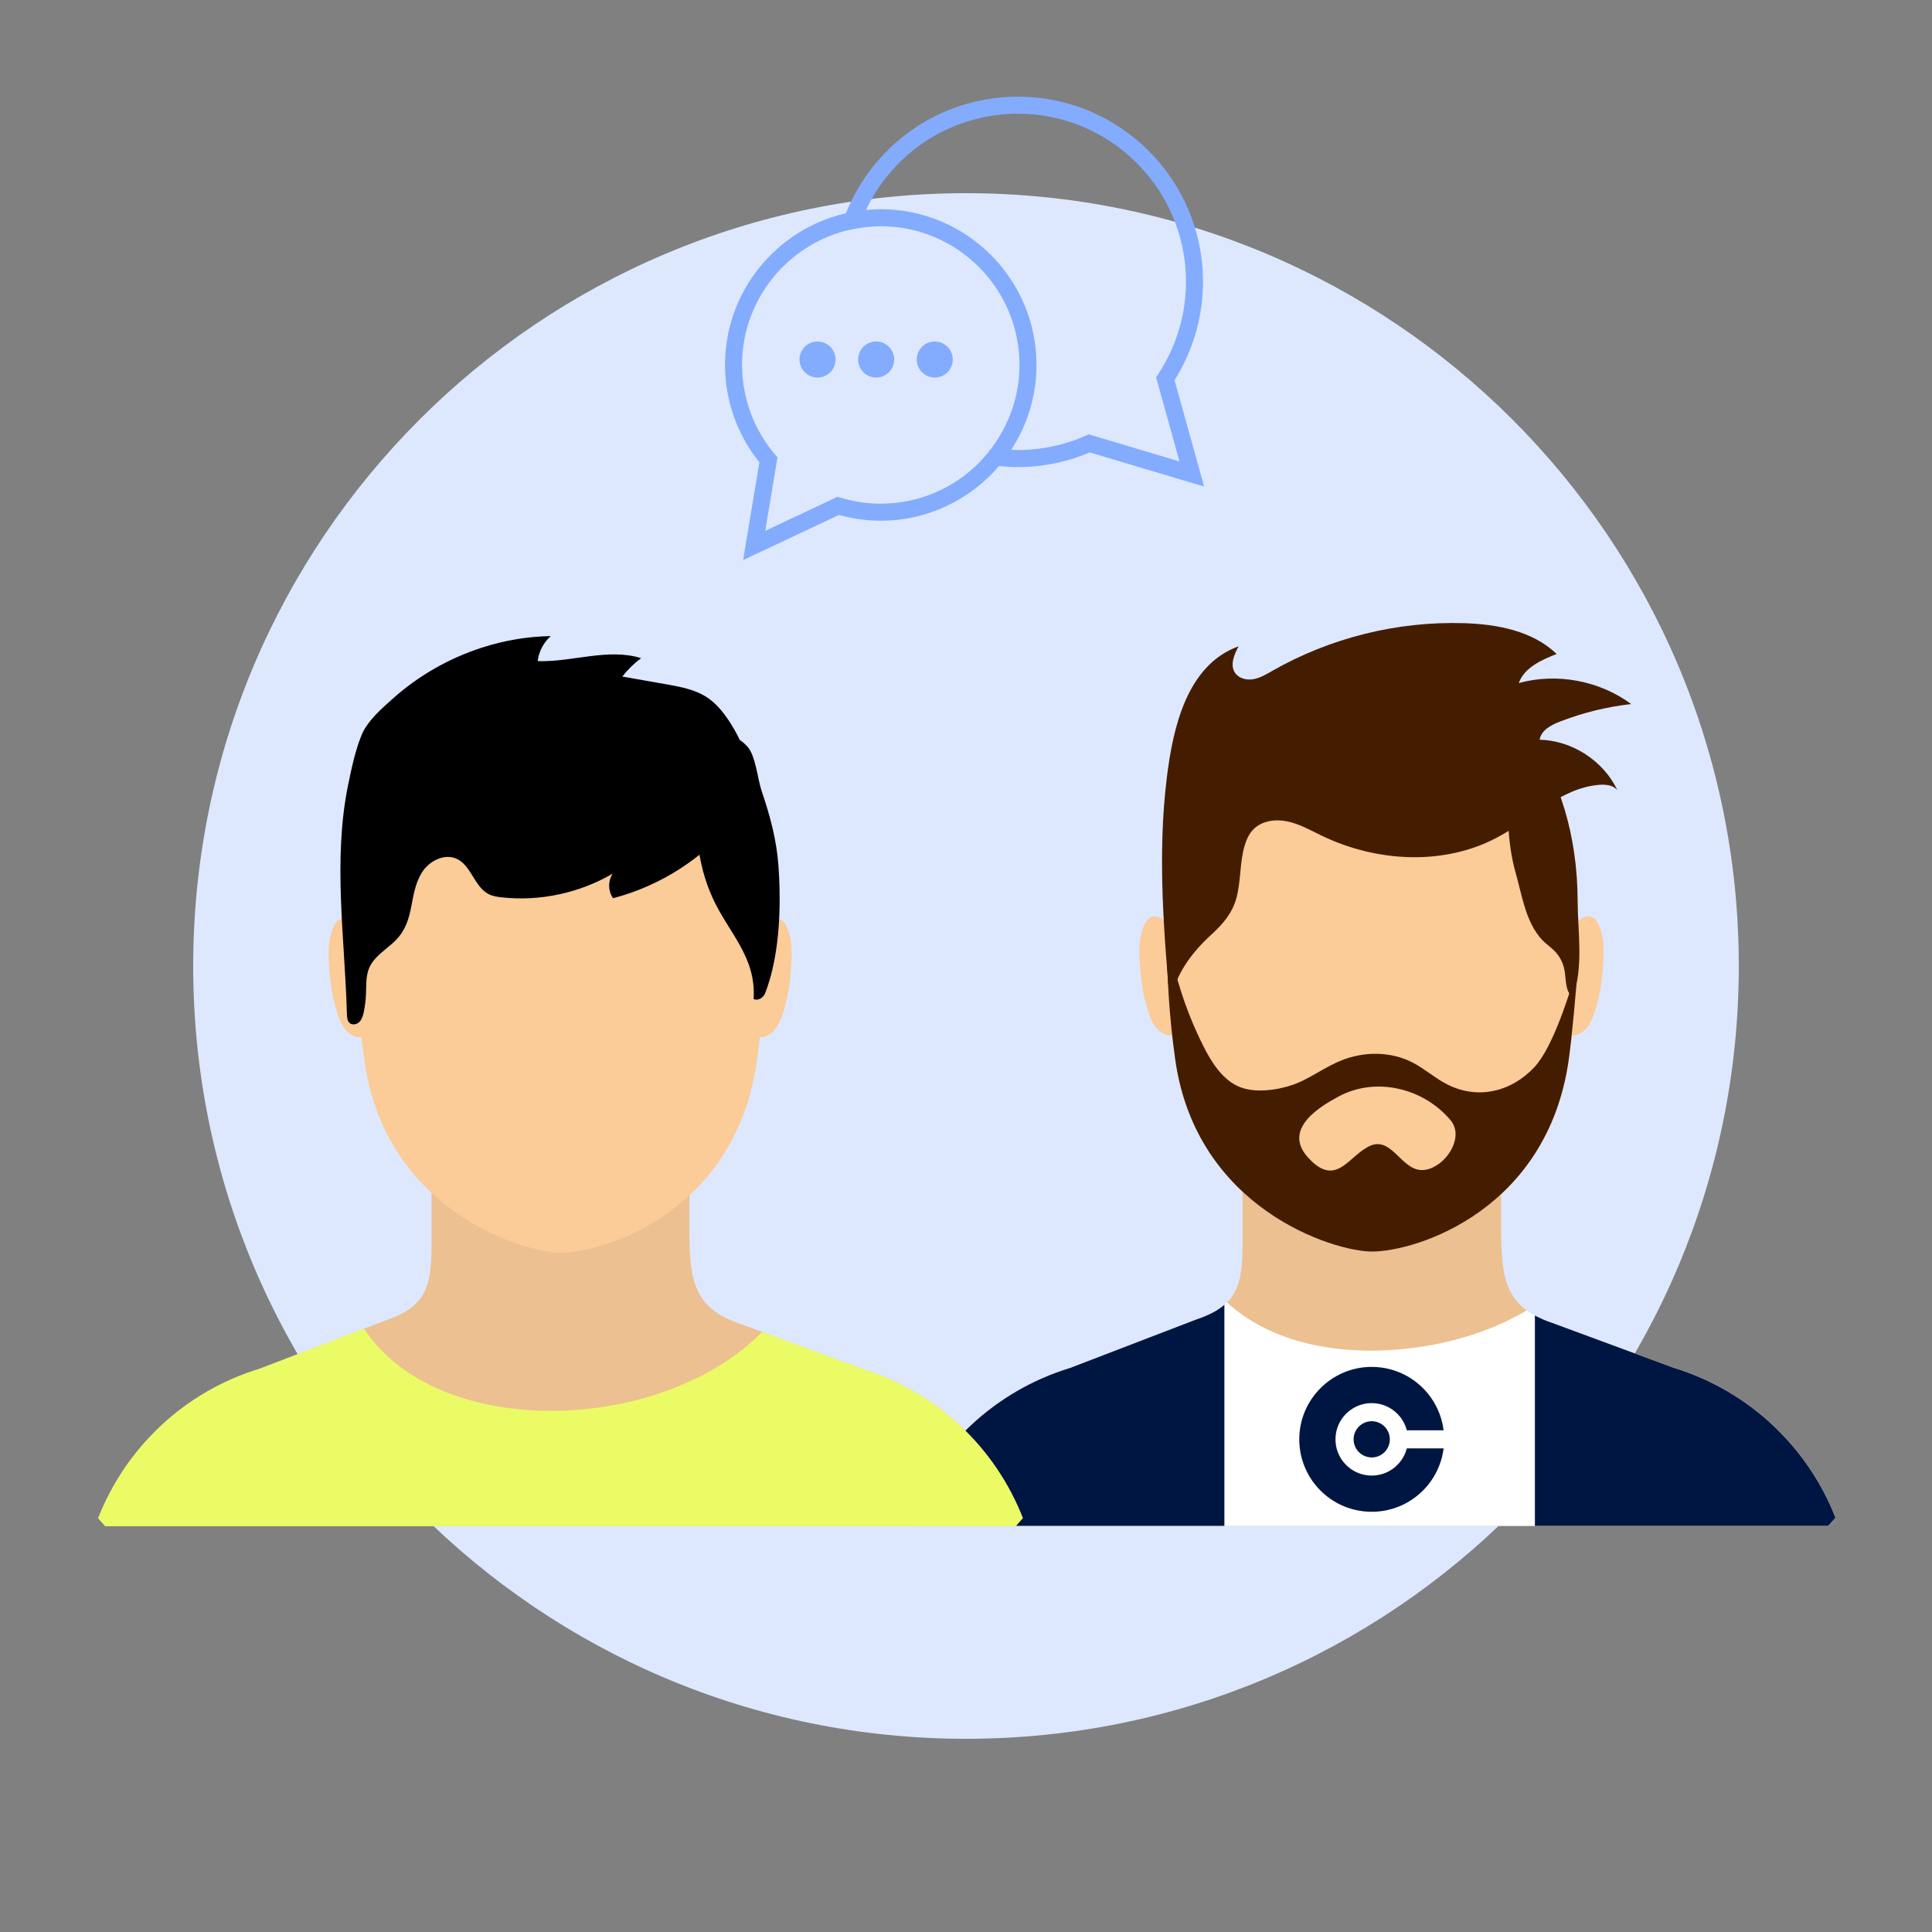
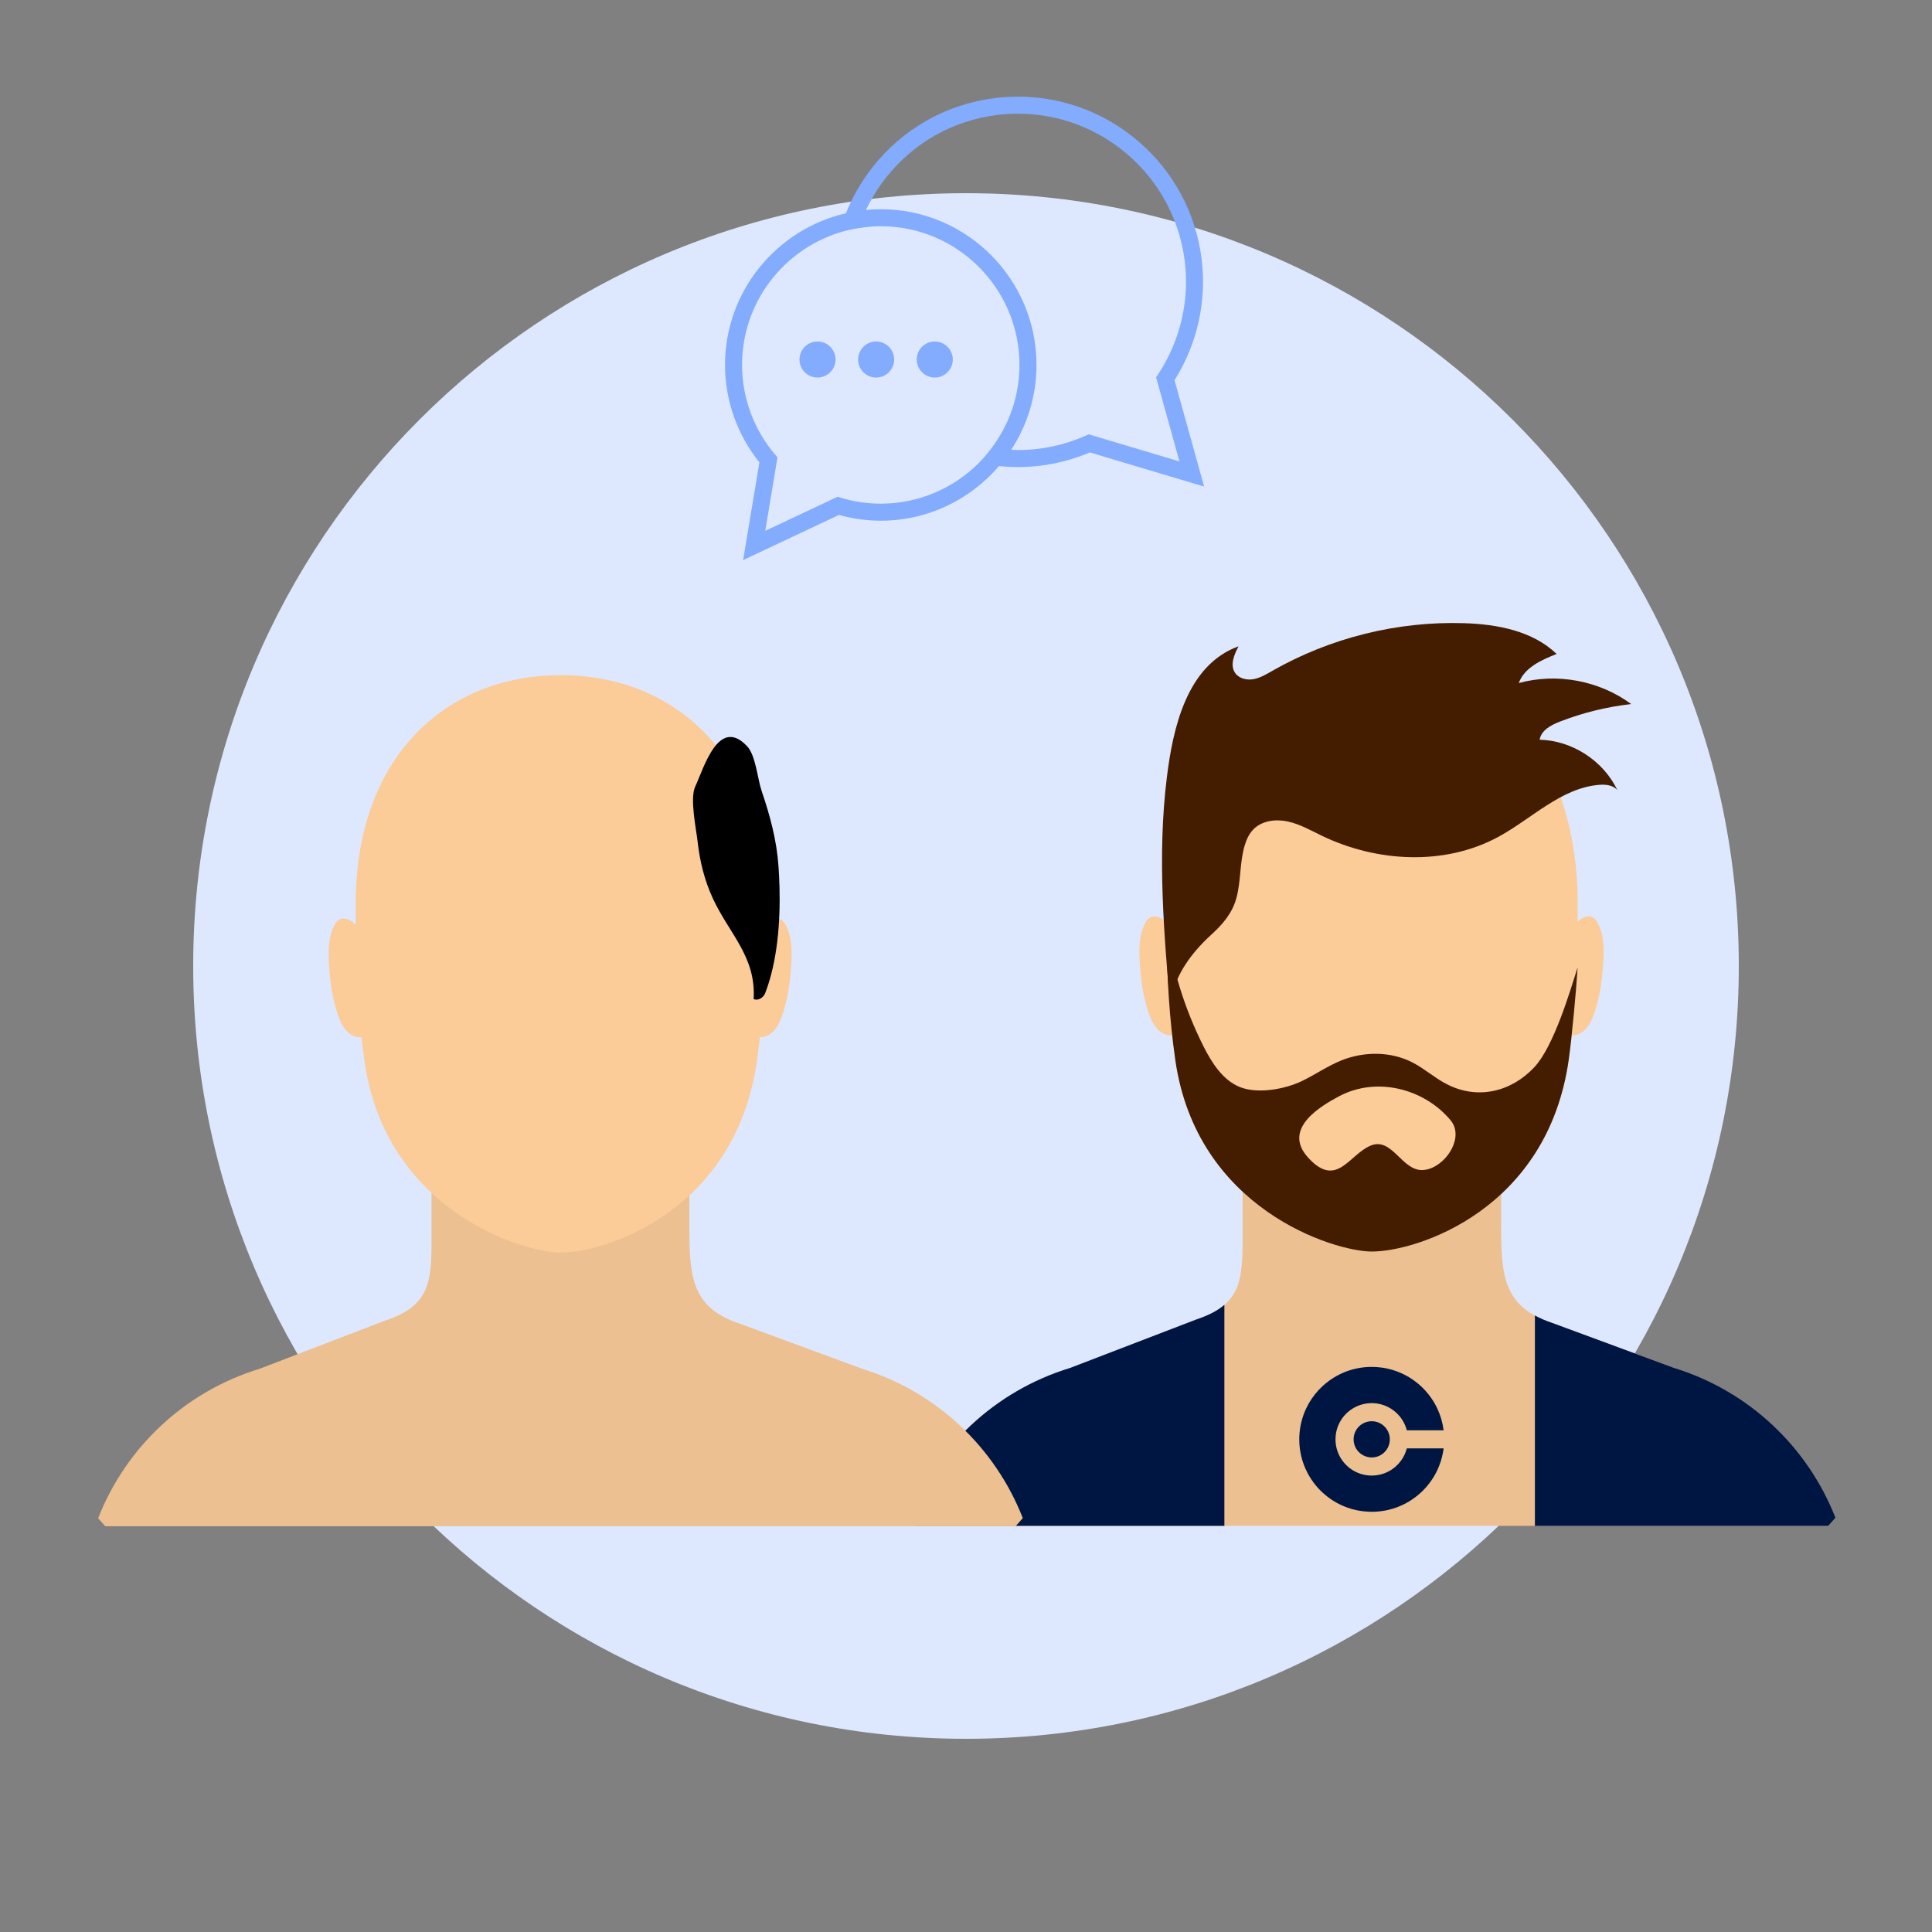
<svg xmlns="http://www.w3.org/2000/svg" width="5000" viewBox="0 0 3750 3750" height="5000" preserveAspectRatio="xMidYMid meet">
  <rect x="0" y="0" width="3750" height="3750" fill="#808080" stroke="none" />
  <defs>
    <clipPath id="47c7e8fa2c">
      <path d="M 375 375 L 3375 375 L 3375 3375 L 375 3375 Z M 375 375 " />
    </clipPath>
    <clipPath id="c6927f3df8">
      <path d="M 1875 375 C 1046.574 375 375 1046.574 375 1875 C 375 2703.426 1046.574 3375 1875 3375 C 2703.426 3375 3375 2703.426 3375 1875 C 3375 1046.574 2703.426 375 1875 375 Z M 1875 375 " />
    </clipPath>
    <clipPath id="feca6a96fb">
      <path d="M 1407.223 187.5 L 2338 187.5 L 2338 1087.5 L 1407.223 1087.5 Z M 1407.223 187.5 " />
    </clipPath>
    <clipPath id="a34cf0687e">
      <path d="M 1762.5 2166 L 3562.5 2166 L 3562.5 2962 L 1762.5 2962 Z M 1762.5 2166 " />
    </clipPath>
    <clipPath id="f46290a9c5">
-       <path d="M 1762.5 2527 L 3562.5 2527 L 3562.5 2962 L 1762.5 2962 Z M 1762.5 2527 " />
-     </clipPath>
+       </clipPath>
    <clipPath id="7c719e8ad6">
      <path d="M 1762.5 2532 L 2377 2532 L 2377 2962 L 1762.5 2962 Z M 1762.5 2532 " />
    </clipPath>
    <clipPath id="3502990fbf">
      <path d="M 2979 2553 L 3562.5 2553 L 3562.5 2962 L 2979 2962 Z M 2979 2553 " />
    </clipPath>
    <clipPath id="5fb8fc3e95">
      <path d="M 2521.875 2653.125 L 2803 2653.125 L 2803 2934.375 L 2521.875 2934.375 Z M 2521.875 2653.125 " />
    </clipPath>
    <clipPath id="4222646cad">
      <path d="M 190 2169 L 1986 2169 L 1986 2962.5 L 190 2962.5 Z M 190 2169 " />
    </clipPath>
    <clipPath id="91de8bc89e">
-       <path d="M 190 2578 L 1986 2578 L 1986 2962.5 L 190 2962.5 Z M 190 2578 " />
-     </clipPath>
+       </clipPath>
    <clipPath id="d0666b15db">
      <path d="M 660 1234.5 L 1455 1234.5 L 1455 1989 L 660 1989 Z M 660 1234.5 " />
    </clipPath>
  </defs>
  <g id="7591064036">
    <g clip-rule="nonzero" clip-path="url(#47c7e8fa2c)">
      <g clip-rule="nonzero" clip-path="url(#c6927f3df8)">
        <path style=" stroke:none;fill-rule:nonzero;fill:#dde8ff;fill-opacity:1;" d="M 375 375 L 3375 375 L 3375 3375 L 375 3375 Z M 375 375 " />
      </g>
    </g>
    <g clip-rule="nonzero" clip-path="url(#feca6a96fb)">
      <path style=" stroke:none;fill-rule:nonzero;fill:#83acff;fill-opacity:1;" d="M 2113.23 843.023 L 2107.645 845.5 C 2078.109 858.594 2047.059 867.203 2015.375 871.082 C 2002.117 872.711 1988.672 873.531 1975.383 873.531 C 1971.156 873.531 1966.988 873.117 1962.793 872.945 C 1993.707 825.543 2011.852 769.07 2011.852 708.367 C 2011.852 541.676 1876.25 406.062 1709.555 406.062 C 1699.902 406.062 1690.359 406.621 1680.934 407.52 C 1691.168 386.039 1703.582 365.422 1718.594 346.211 C 1772.336 277.438 1849.516 233.73 1935.914 223.137 C 1949.176 221.504 1962.637 220.688 1975.906 220.688 C 2140.422 220.688 2279.586 343.926 2299.641 507.379 C 2309.02 583.773 2290.707 661.48 2248.113 726.191 L 2243.984 732.461 L 2289.305 895.621 Z M 1709.555 977.621 C 1683.355 977.621 1657.188 973.73 1631.793 966.066 L 1625.707 964.227 L 1485.359 1030.352 L 1509.09 887.832 L 1504.133 881.988 C 1462.965 833.367 1440.301 771.711 1440.301 708.367 C 1440.301 587.941 1519.793 485.75 1629.062 451.438 C 1641.223 447.625 1653.844 444.941 1666.68 442.871 C 1680.676 440.613 1694.93 439.125 1709.555 439.125 C 1858.012 439.125 1978.793 559.91 1978.793 708.367 C 1978.793 768.75 1958.582 824.348 1924.891 869.305 C 1917.254 879.508 1909.137 889.324 1900.16 898.336 C 1851.375 947.285 1783.945 977.621 1709.555 977.621 Z M 2279.816 737.996 C 2323.805 668.043 2342.48 585.027 2332.445 503.355 C 2310.375 323.352 2157.09 187.617 1975.906 187.617 C 1961.293 187.617 1946.477 188.527 1931.875 190.316 C 1836.727 201.988 1751.719 250.121 1692.543 325.855 C 1671.246 353.098 1654.41 382.777 1641.898 413.965 C 1507.699 444.805 1407.238 564.957 1407.238 708.367 C 1407.238 776.949 1430.875 843.766 1473.977 897.387 L 1442.383 1087.141 L 1628.402 999.504 C 1654.957 1006.926 1682.238 1010.688 1709.555 1010.688 C 1801.348 1010.688 1883.543 969.426 1939.023 904.641 C 1951.012 905.863 1963.113 906.59 1975.383 906.59 C 1990.012 906.59 2004.816 905.684 2019.391 903.898 C 2052.312 899.867 2084.562 891.215 2115.395 878.172 L 2337.191 944.426 L 2279.816 737.996 " />
    </g>
    <path style=" stroke:none;fill-rule:nonzero;fill:#83acff;fill-opacity:1;" d="M 1621.812 697.828 C 1621.812 717.152 1606.137 732.832 1586.801 732.832 C 1567.477 732.832 1551.801 717.152 1551.801 697.828 C 1551.801 678.492 1567.477 662.82 1586.801 662.82 C 1606.137 662.82 1621.812 678.492 1621.812 697.828 " />
    <path style=" stroke:none;fill-rule:nonzero;fill:#83acff;fill-opacity:1;" d="M 1735.574 697.828 C 1735.574 717.152 1719.918 732.832 1700.578 732.832 C 1681.238 732.832 1665.578 717.152 1665.578 697.828 C 1665.578 678.492 1681.238 662.82 1700.578 662.82 C 1719.918 662.82 1735.574 678.492 1735.574 697.828 " />
    <path style=" stroke:none;fill-rule:nonzero;fill:#83acff;fill-opacity:1;" d="M 1849.355 697.828 C 1849.355 717.152 1833.676 732.832 1814.352 732.832 C 1795.016 732.832 1779.336 717.152 1779.336 697.828 C 1779.336 678.492 1795.016 662.82 1814.352 662.82 C 1833.676 662.82 1849.355 678.492 1849.355 697.828 " />
    <path style=" stroke:none;fill-rule:nonzero;fill:#fbcb98;fill-opacity:1;" d="M 2264.059 1791.09 C 2252.273 1778.18 2234.074 1772.039 2223.914 1789.75 C 2209.238 1815.289 2210.719 1849.367 2212.906 1877.586 C 2214.672 1900.375 2217.492 1923.234 2223.418 1945.387 C 2228.57 1964.578 2235.625 1990.895 2252.699 2002.887 C 2256.578 2005.641 2261.941 2008.32 2266.809 2009.309 C 2269.488 2009.871 2285.859 2010.156 2280.355 2003.102 " />
    <path style=" stroke:none;fill-rule:nonzero;fill:#fbcb98;fill-opacity:1;" d="M 3060.102 1791.09 C 3071.883 1778.18 3090.086 1772.039 3100.246 1789.75 C 3114.918 1815.289 3113.438 1849.367 3111.25 1877.586 C 3109.488 1900.375 3106.664 1923.234 3100.738 1945.387 C 3095.59 1964.578 3088.535 1990.895 3071.461 2002.887 C 3067.578 2005.641 3062.219 2008.32 3057.348 2009.309 C 3054.598 2009.871 3038.301 2010.156 3043.805 2003.102 " />
    <g clip-rule="nonzero" clip-path="url(#a34cf0687e)">
      <path style=" stroke:none;fill-rule:nonzero;fill:#ecc090;fill-opacity:1;" d="M 3548.816 2961.695 C 3553.473 2956.477 3558.129 2951.254 3562.715 2945.961 C 3509.168 2809.09 3395.438 2699.875 3248.688 2654.863 L 3013.254 2567.941 C 2918.645 2536.969 2913.633 2477.848 2913.633 2378.367 L 2913.633 2166.992 L 2411.863 2166.992 L 2411.863 2378.508 C 2411.863 2477.988 2416.168 2530.195 2321.699 2561.238 L 2077.234 2655.145 C 1930.414 2699.945 1816.543 2809.16 1762.781 2946.031 C 1767.297 2951.324 1771.953 2956.477 1776.609 2961.695 Z M 3548.816 2961.695 " />
    </g>
    <g clip-rule="nonzero" clip-path="url(#f46290a9c5)">
      <path style=" stroke:none;fill-rule:nonzero;fill:#ffffff;fill-opacity:1;" d="M 3548.816 2961.695 C 3553.473 2956.477 3558.129 2951.254 3562.715 2945.961 C 3509.168 2809.09 3395.438 2699.875 3248.688 2654.863 L 3013.254 2567.941 C 2992.652 2561.168 2976.355 2552.984 2963.445 2543.391 C 2898.957 2582.125 2822.762 2605.125 2750.797 2615.211 C 2623.734 2633.062 2477.762 2616.34 2381.598 2527.938 C 2368.332 2541.203 2349.145 2552.137 2321.629 2561.238 L 2077.164 2655.145 C 1930.344 2699.945 1816.473 2809.16 1762.711 2946.031 C 1767.227 2951.324 1771.883 2956.477 1776.539 2961.695 Z M 3548.816 2961.695 " />
    </g>
    <g clip-rule="nonzero" clip-path="url(#7c719e8ad6)">
      <path style=" stroke:none;fill-rule:nonzero;fill:#001642;fill-opacity:1;" d="M 2376.52 2961.695 L 2376.52 2532.668 C 2363.535 2543.883 2345.828 2553.195 2321.629 2561.238 L 2077.164 2655.145 C 1930.344 2699.945 1816.473 2809.16 1762.711 2946.031 C 1767.297 2951.324 1772.023 2956.477 1776.68 2961.695 Z M 2376.52 2961.695 " />
    </g>
    <g clip-rule="nonzero" clip-path="url(#3502990fbf)">
      <path style=" stroke:none;fill-rule:nonzero;fill:#001642;fill-opacity:1;" d="M 3548.676 2961.695 C 3553.332 2956.406 3558.129 2951.254 3562.715 2945.961 C 3509.168 2809.09 3395.438 2699.875 3248.688 2654.863 L 3013.254 2567.941 C 3000.203 2563.641 2989.055 2558.699 2979.246 2553.34 L 2979.246 2961.766 L 3548.676 2961.766 Z M 3548.676 2961.695 " />
    </g>
    <path style=" stroke:none;fill-rule:nonzero;fill:#fbcb98;fill-opacity:1;" d="M 3062.148 1747.98 C 3061.16 1464.645 2887.742 1261.172 2663.523 1261.172 C 2663.383 1261.172 2663.242 1261.172 2663.102 1261.172 C 2662.961 1261.172 2662.82 1261.172 2662.68 1261.172 C 2438.465 1261.172 2265.047 1464.645 2264.059 1747.98 C 2263.562 1877.164 2268.008 1962.25 2281.203 2055.945 C 2322.051 2347.395 2590.293 2429.094 2662.75 2429.094 C 2751.504 2429.094 3004.293 2347.395 3045.145 2055.945 C 3058.195 1962.25 3062.641 1877.164 3062.148 1747.98 Z M 3062.148 1747.98 " />
    <path style=" stroke:none;fill-rule:nonzero;fill:#441d00;fill-opacity:1;" d="M 2978.047 2071.535 C 2933.246 2119.371 2868.129 2135.176 2808.371 2104.484 C 2785.016 2092.488 2765.262 2074.5 2741.98 2062.434 C 2699.648 2040.492 2647.652 2040.492 2603.414 2058.344 C 2576.676 2069.137 2552.828 2085.93 2526.793 2098.418 C 2494.27 2114.008 2442.203 2123.746 2407.207 2110.199 C 2373.273 2097.074 2351.332 2061.516 2335.738 2030.543 C 2298.418 1956.184 2275.203 1879.141 2264.059 1799.84 C 2264.902 1901.152 2269.773 1975.441 2281.059 2056.086 C 2321.91 2347.535 2590.152 2429.238 2662.609 2429.238 C 2751.363 2429.238 3004.152 2347.535 3045.004 2056.086 C 3051.07 2012.766 3059.395 1922.812 3062.148 1877.941 C 3046.977 1925.422 3015.793 2031.25 2978.047 2071.535 Z M 2774.223 2268.73 C 2769.777 2270.141 2765.191 2270.988 2760.535 2271.059 C 2720.742 2271.977 2701.766 2206.504 2660.492 2223.578 C 2618.23 2241.074 2594.523 2307.887 2538.93 2246.789 C 2487.777 2190.559 2564.609 2146.32 2599.039 2127.906 C 2669.875 2090.02 2762.297 2111.117 2815.426 2174.188 C 2841.742 2205.516 2810.629 2257.02 2774.223 2268.73 Z M 2774.223 2268.73 " />
-     <path style=" stroke:none;fill-rule:nonzero;fill:#441d00;fill-opacity:1;" d="M 3062.148 1747.98 C 3061.723 1621.199 3026.66 1510.574 2968.102 1426.828 C 2954.203 1458.574 2940.09 1490.254 2925.133 1521.578 C 2916.738 1539.148 2926.191 1584.301 2927.531 1603.844 C 2929.578 1634.25 2933.457 1664.73 2941.855 1694.078 C 2954.414 1737.965 2961.043 1790.031 2993.711 1824.812 C 3000.766 1832.293 3009.586 1838.008 3016.852 1845.273 C 3026.871 1855.363 3033.855 1868.414 3036.535 1882.383 C 3040.133 1901.082 3037.594 1923.797 3052.41 1935.793 C 3074.141 1878.645 3062.43 1808.516 3062.148 1747.98 Z M 3062.148 1747.98 " />
    <path style=" stroke:none;fill-rule:nonzero;fill:#441d00;fill-opacity:1;" d="M 2321.418 1844.711 C 2330.73 1833.773 2340.746 1823.684 2350.836 1814.441 C 2373.414 1793.84 2391.969 1772.535 2400.012 1742.48 C 2408.832 1709.461 2406.078 1674.535 2415.746 1641.66 C 2419.133 1630.23 2424.07 1618.941 2432.324 1610.266 C 2448.906 1592.906 2475.926 1589.379 2499.422 1594.461 C 2522.914 1599.539 2544.078 1611.746 2565.738 1622.188 C 2672.484 1673.621 2803.855 1680.887 2908.059 1624.445 C 2973.18 1589.168 3029.551 1529.762 3103.348 1523.414 C 3116.332 1522.285 3131.219 1523.695 3139.402 1533.855 C 3112.379 1476.777 3051.633 1437.27 2988.488 1435.789 C 2991.242 1417.727 3010.148 1407.496 3027.152 1400.863 C 3071.742 1383.508 3118.59 1371.938 3166.141 1366.574 C 3104.547 1321 3021.789 1305.547 2947.922 1325.797 C 2958.785 1295.812 2991.734 1280.996 3021.438 1269.355 C 2975.016 1224.625 2906.578 1211.641 2842.164 1209.598 C 2712.418 1205.434 2581.754 1237.957 2469.082 1302.371 C 2457.512 1309.004 2445.73 1316.059 2432.605 1318.316 C 2419.414 1320.574 2404.246 1316.766 2396.977 1305.617 C 2387.102 1290.449 2395.566 1270.484 2404.035 1254.469 C 2302.934 1291.016 2276.547 1414.551 2264.902 1508.457 C 2245.855 1661.555 2259.402 1816.629 2272.945 1970.363 C 2268.785 1923.023 2291.504 1879.844 2321.418 1844.711 Z M 2321.418 1844.711 " />
    <g clip-rule="nonzero" clip-path="url(#5fb8fc3e95)">
      <path style=" stroke:none;fill-rule:nonzero;fill:#001642;fill-opacity:1;" d="M 2660.699 2653.137 C 2660.062 2653.145 2658.562 2653.18 2657.738 2653.207 C 2640.152 2653.793 2623.008 2657.613 2606.941 2664.527 C 2602.543 2666.422 2598.098 2668.613 2593.91 2670.961 C 2584.141 2676.43 2575.039 2683.062 2566.805 2690.707 C 2564.301 2693.035 2561.734 2695.602 2559.383 2698.137 C 2549.594 2708.688 2541.465 2720.688 2535.328 2733.656 C 2527.277 2750.66 2522.742 2769.141 2521.992 2787.988 C 2521.906 2790.176 2521.887 2791.27 2521.887 2793.75 C 2521.887 2796.23 2521.906 2797.324 2521.992 2799.512 C 2522.699 2817.23 2526.75 2834.641 2533.93 2850.801 C 2535.258 2853.789 2536.773 2856.895 2538.312 2859.781 C 2546.652 2875.426 2557.883 2889.375 2571.418 2900.895 C 2578.285 2906.738 2585.758 2911.949 2593.562 2916.344 C 2595.762 2917.582 2597.387 2918.441 2599.727 2919.613 C 2601.531 2920.516 2602.688 2921.066 2604.352 2921.824 C 2611.438 2925.047 2618.801 2927.676 2626.328 2929.676 C 2639.762 2933.246 2653.738 2934.793 2667.781 2934.277 C 2686.59 2933.582 2704.879 2929.18 2721.867 2921.266 C 2723.918 2920.309 2726.496 2919.023 2728.531 2917.938 C 2744.973 2909.176 2759.559 2897.199 2771.371 2882.762 C 2776.914 2875.988 2781.805 2868.734 2785.992 2861.07 C 2787.289 2858.699 2788.707 2855.906 2789.859 2853.445 C 2795.102 2842.285 2798.828 2830.523 2800.973 2818.375 C 2801.348 2816.262 2801.652 2814.277 2801.938 2812.102 C 2801.984 2811.723 2802.027 2811.391 2802.027 2811.367 L 2802.027 2811.328 L 2730.598 2811.336 L 2730.457 2811.867 C 2728.297 2819.98 2724.676 2827.668 2719.797 2834.512 C 2716.723 2838.82 2713.184 2842.766 2709.238 2846.281 C 2700.293 2854.246 2689.492 2859.789 2677.871 2862.375 C 2674.027 2863.234 2670.129 2863.766 2666.191 2863.965 C 2664.871 2864.035 2664.617 2864.039 2662.5 2864.039 C 2660.227 2864.039 2659.816 2864.027 2658.18 2863.934 C 2645.918 2863.195 2634.086 2859.25 2623.828 2852.48 C 2617.684 2848.426 2612.191 2843.414 2607.598 2837.68 C 2600.789 2829.176 2596.066 2819.273 2593.781 2808.691 C 2593 2805.094 2592.508 2801.465 2592.301 2797.773 C 2592.219 2796.363 2592.199 2795.566 2592.199 2793.75 C 2592.199 2791.934 2592.219 2791.137 2592.301 2789.727 C 2593.008 2777.203 2597.008 2765.219 2603.957 2754.797 C 2607.316 2749.758 2611.281 2745.199 2615.816 2741.172 C 2619.367 2738.016 2623.215 2735.234 2627.355 2732.84 C 2629.438 2731.633 2631.758 2730.449 2633.98 2729.465 C 2641.926 2725.934 2650.469 2723.918 2659.188 2723.516 C 2660.34 2723.461 2660.879 2723.449 2662.492 2723.449 C 2664.031 2723.449 2664.633 2723.461 2665.621 2723.504 C 2675.52 2723.941 2685.102 2726.422 2693.918 2730.832 C 2702.426 2735.086 2710.012 2741.055 2716.195 2748.355 C 2721.059 2754.098 2725.012 2760.664 2727.797 2767.621 C 2728.816 2770.168 2729.742 2772.949 2730.445 2775.598 L 2730.598 2776.164 L 2802.027 2776.172 L 2802.027 2776.133 C 2802.027 2776.109 2801.984 2775.777 2801.938 2775.398 C 2800.066 2761.109 2796.062 2747.348 2790 2734.352 C 2789.027 2732.266 2787.77 2729.75 2786.688 2727.719 C 2781.168 2717.363 2774.398 2707.77 2766.461 2699.051 C 2763.891 2696.23 2761.047 2693.359 2758.215 2690.727 C 2751.398 2684.391 2743.957 2678.73 2736.051 2673.871 C 2719.457 2663.672 2701.07 2657.09 2681.797 2654.438 C 2674.867 2653.488 2667.961 2653.059 2660.699 2653.137 Z M 2660.699 2653.137 " />
    </g>
    <path style=" stroke:none;fill-rule:nonzero;fill:#001642;fill-opacity:1;" d="M 2661.238 2758.617 C 2661.18 2758.621 2660.945 2758.629 2660.719 2758.641 C 2655.484 2758.891 2650.273 2760.359 2645.648 2762.891 C 2638.711 2766.688 2633.234 2772.727 2630.141 2779.988 C 2628.629 2783.543 2627.711 2787.348 2627.438 2791.203 C 2627.379 2792.031 2627.371 2792.258 2627.359 2793.41 C 2627.348 2795.035 2627.387 2795.949 2627.527 2797.34 C 2628.324 2805.191 2631.742 2812.527 2637.254 2818.211 C 2642.246 2823.355 2648.629 2826.84 2655.605 2828.227 C 2657.289 2828.562 2658.871 2828.758 2660.719 2828.863 C 2661.281 2828.895 2663.715 2828.895 2664.281 2828.863 C 2665.754 2828.781 2667.016 2828.645 2668.367 2828.418 C 2678.734 2826.68 2687.82 2820.324 2693.059 2811.137 C 2695.719 2806.473 2697.273 2801.246 2697.59 2795.883 C 2697.668 2794.598 2697.668 2792.895 2697.59 2791.625 C 2697.215 2785.328 2695.172 2779.309 2691.641 2774.082 C 2688.867 2769.977 2685.246 2766.492 2681.039 2763.875 C 2676.449 2761.023 2671.277 2759.273 2665.91 2758.758 C 2665.441 2758.715 2664.961 2758.676 2664.344 2758.641 C 2664.059 2758.621 2661.492 2758.602 2661.238 2758.617 Z M 2661.238 2758.617 " />
    <path style=" stroke:none;fill-rule:nonzero;fill:#fbcb98;fill-opacity:1;" d="M 690.281 1795.172 C 678.527 1782.32 660.379 1776.133 650.207 1793.867 C 635.566 1819.297 637.078 1853.32 639.211 1881.504 C 640.93 1904.254 643.746 1927.074 649.727 1949.137 C 654.883 1968.246 661.891 1994.574 678.938 2006.465 C 682.855 2009.215 688.148 2011.895 693.027 2012.926 C 695.711 2013.477 712 2013.75 706.5 2006.738 " />
    <path style=" stroke:none;fill-rule:nonzero;fill:#fbcb98;fill-opacity:1;" d="M 1484.102 1795.172 C 1495.855 1782.32 1514 1776.133 1524.172 1793.867 C 1538.812 1819.297 1537.301 1853.32 1535.172 1881.504 C 1533.453 1904.254 1530.637 1927.074 1524.656 1949.137 C 1519.5 1968.246 1512.488 1994.574 1495.441 2006.465 C 1491.523 2009.215 1486.23 2011.895 1481.352 2012.926 C 1478.672 2013.477 1462.383 2013.75 1467.879 2006.738 " />
    <g clip-rule="nonzero" clip-path="url(#4222646cad)">
      <path style=" stroke:none;fill-rule:nonzero;fill:#ecc090;fill-opacity:1;" d="M 1971.363 2962.363 C 1976.039 2957.137 1980.711 2951.914 1985.25 2946.621 C 1931.84 2810.113 1818.43 2701.238 1672.094 2656.355 L 1437.363 2569.68 C 1342.988 2538.887 1338.039 2479.98 1338.039 2380.727 L 1338.039 2169.984 L 837.648 2169.984 L 837.648 2380.934 C 837.648 2480.117 841.91 2532.148 747.742 2563.148 L 504.008 2656.766 C 357.602 2701.445 244.051 2810.32 190.508 2946.828 C 195.043 2952.121 199.719 2957.277 204.324 2962.43 L 1971.363 2962.43 Z M 1971.363 2962.363 " />
    </g>
    <g clip-rule="nonzero" clip-path="url(#91de8bc89e)">
      <path style=" stroke:none;fill-rule:nonzero;fill:#ebfb66;fill-opacity:1;" d="M 1971.434 2962.363 C 1976.039 2957.137 1980.711 2951.914 1985.316 2946.621 C 1931.91 2810.113 1818.496 2701.238 1672.16 2656.355 L 1479.426 2585.215 C 1284.562 2783.309 850.914 2797.949 706.5 2578.891 L 504.078 2656.629 C 357.672 2701.305 244.121 2810.184 190.574 2946.691 C 195.113 2951.984 199.719 2957.137 204.324 2962.293 L 1971.434 2962.293 Z M 1971.434 2962.363 " />
    </g>
    <path style=" stroke:none;fill-rule:nonzero;fill:#fbcb98;fill-opacity:1;" d="M 1486.164 1752.211 C 1485.133 1469.711 1311.852 1310.52 1088.258 1310.52 C 1088.117 1310.52 1088.258 1354.238 1088.258 1310.52 C 1088.258 1310.383 1088.395 1310.52 1088.258 1310.52 C 864.66 1310.52 691.379 1469.711 690.348 1752.211 C 689.867 1881.023 694.336 1965.84 707.395 2059.32 C 748.156 2349.934 1015.602 2431.383 1087.844 2431.383 C 1176.305 2431.383 1428.355 2349.934 1469.117 2059.32 C 1482.176 1965.84 1486.645 1881.023 1486.164 1752.211 Z M 1486.164 1752.211 " />
    <path style=" stroke:none;fill-rule:nonzero;fill:#000000;fill-opacity:1;" d="M 1513.039 1723 C 1512.695 1708.977 1512.008 1695.301 1511.113 1682.102 C 1507.539 1630.414 1494.688 1583.332 1478.121 1534.598 C 1470.422 1511.914 1466.848 1466.344 1450.285 1448.609 C 1394.402 1388.949 1365.602 1492.668 1349.52 1526.488 C 1338.52 1549.512 1351.375 1609.312 1354.191 1634.539 C 1358.523 1672.688 1367.457 1708.566 1383.473 1743.484 C 1414.746 1811.531 1467.879 1856.965 1462.793 1939.035 C 1471.246 1943.227 1481.832 1936.492 1485.199 1927.691 C 1508.641 1867.07 1514.758 1791.117 1513.039 1723 Z M 1513.039 1723 " />
    <g clip-rule="nonzero" clip-path="url(#d0666b15db)">
-       <path style=" stroke:none;fill-rule:nonzero;fill:#000000;fill-opacity:1;" d="M 731.797 1857.102 C 742.863 1845.828 756.68 1836.48 767.949 1825.141 C 806.719 1786.031 792.422 1737.023 818.609 1693.992 C 832.629 1670.969 863.148 1655.504 887.344 1667.395 C 915.18 1681.07 921.023 1721.762 948.793 1735.648 C 956.559 1739.496 965.359 1740.871 973.949 1741.766 C 1048.184 1749.875 1124.891 1733.449 1189.297 1695.645 C 1179.812 1709.734 1180.156 1729.668 1189.984 1743.414 C 1282.434 1719.426 1366.703 1664.918 1426.5 1590.48 C 1473.035 1532.535 1455.988 1463.938 1418.391 1404.551 C 1406.086 1385.168 1391.789 1366.402 1372.613 1353.754 C 1349.242 1338.289 1320.719 1333.066 1293.086 1328.188 C 1264.699 1323.168 1236.312 1318.219 1207.922 1313.203 C 1218.371 1299.66 1230.676 1287.633 1244.422 1277.461 C 1180.086 1257.391 1111.008 1285.434 1043.648 1283.234 C 1045.848 1264.676 1055.059 1247.078 1069.012 1234.637 C 1023.508 1235.395 978.211 1243.16 934.977 1257.184 C 871.328 1277.734 811.941 1311.688 762.109 1356.297 C 740.18 1375.887 713.031 1399.395 701.758 1426.891 C 689.66 1456.445 682.102 1492.188 675.641 1523.668 C 645.809 1670.348 669.316 1820.742 673.371 1968.59 C 673.578 1974.914 674.129 1982.062 679.074 1985.98 C 684.574 1990.312 693.168 1988.18 697.977 1983.094 C 702.789 1978.008 704.715 1970.926 706.156 1964.055 C 708.426 1952.852 709.871 1941.508 710.352 1930.031 C 711.105 1912.434 709.871 1894.012 716.949 1877.859 C 720.523 1870.094 725.746 1863.289 731.797 1857.102 Z M 731.797 1857.102 " />
-     </g>
+       </g>
  </g>
</svg>